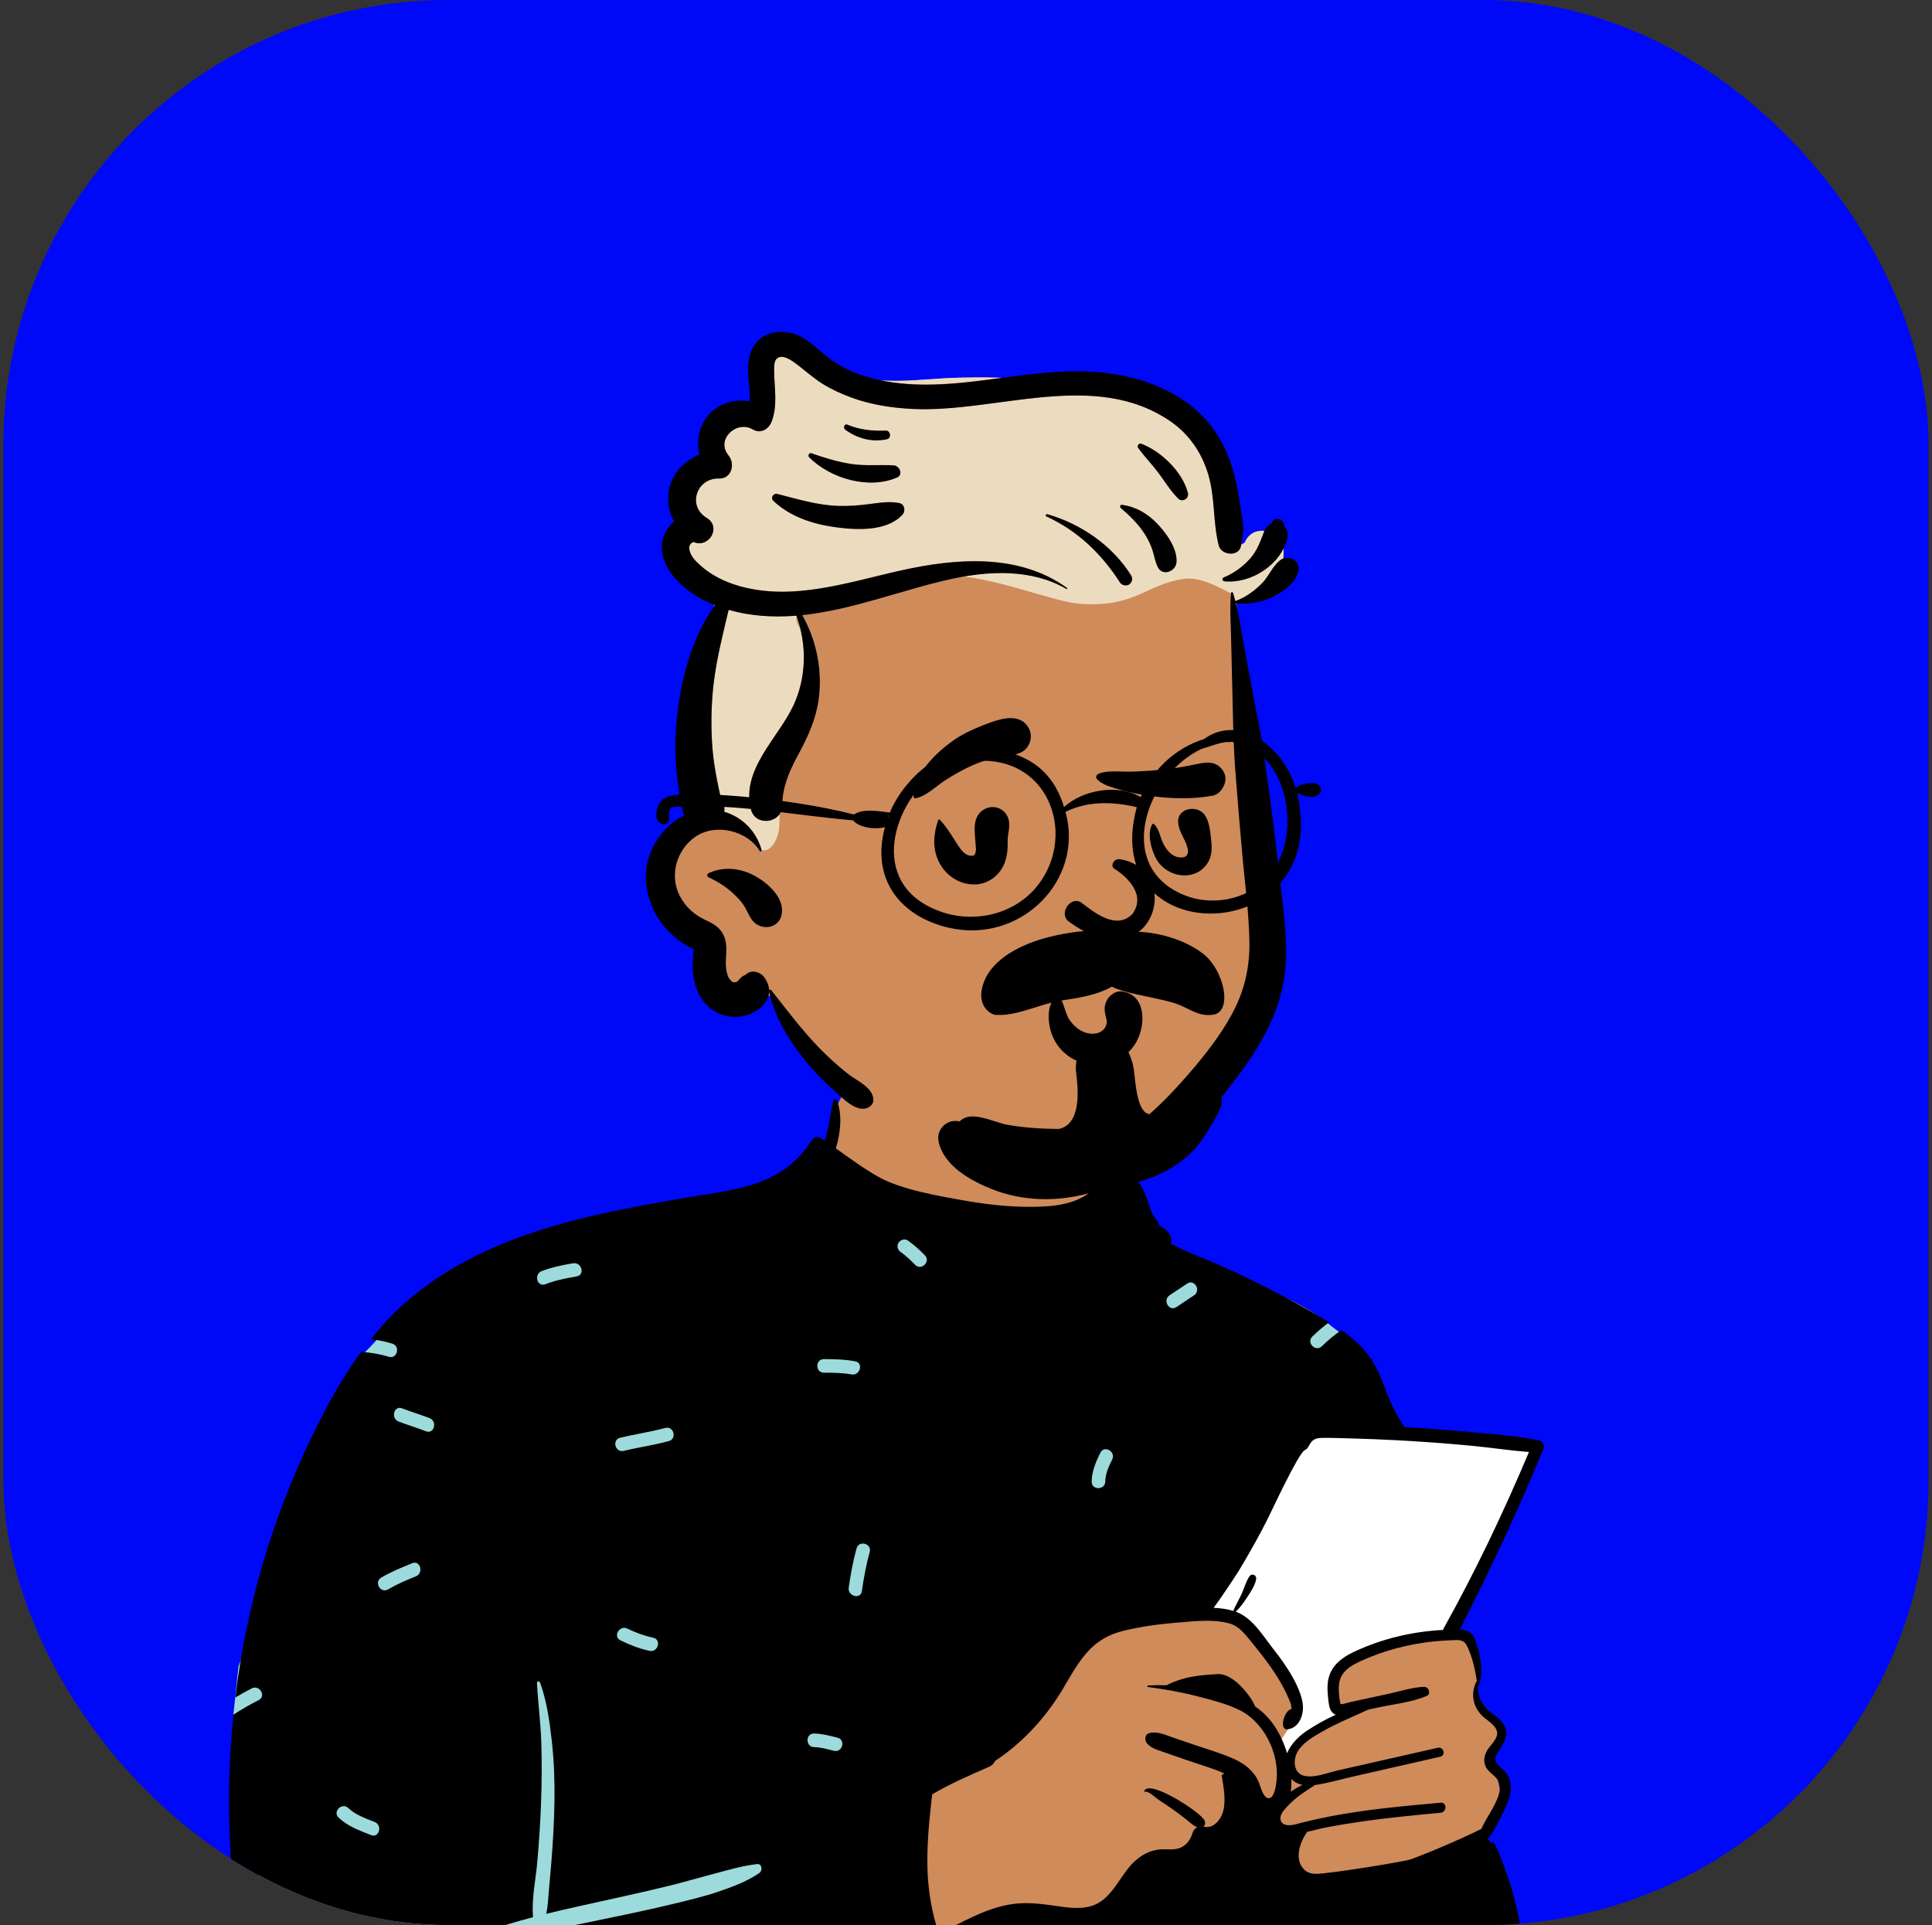
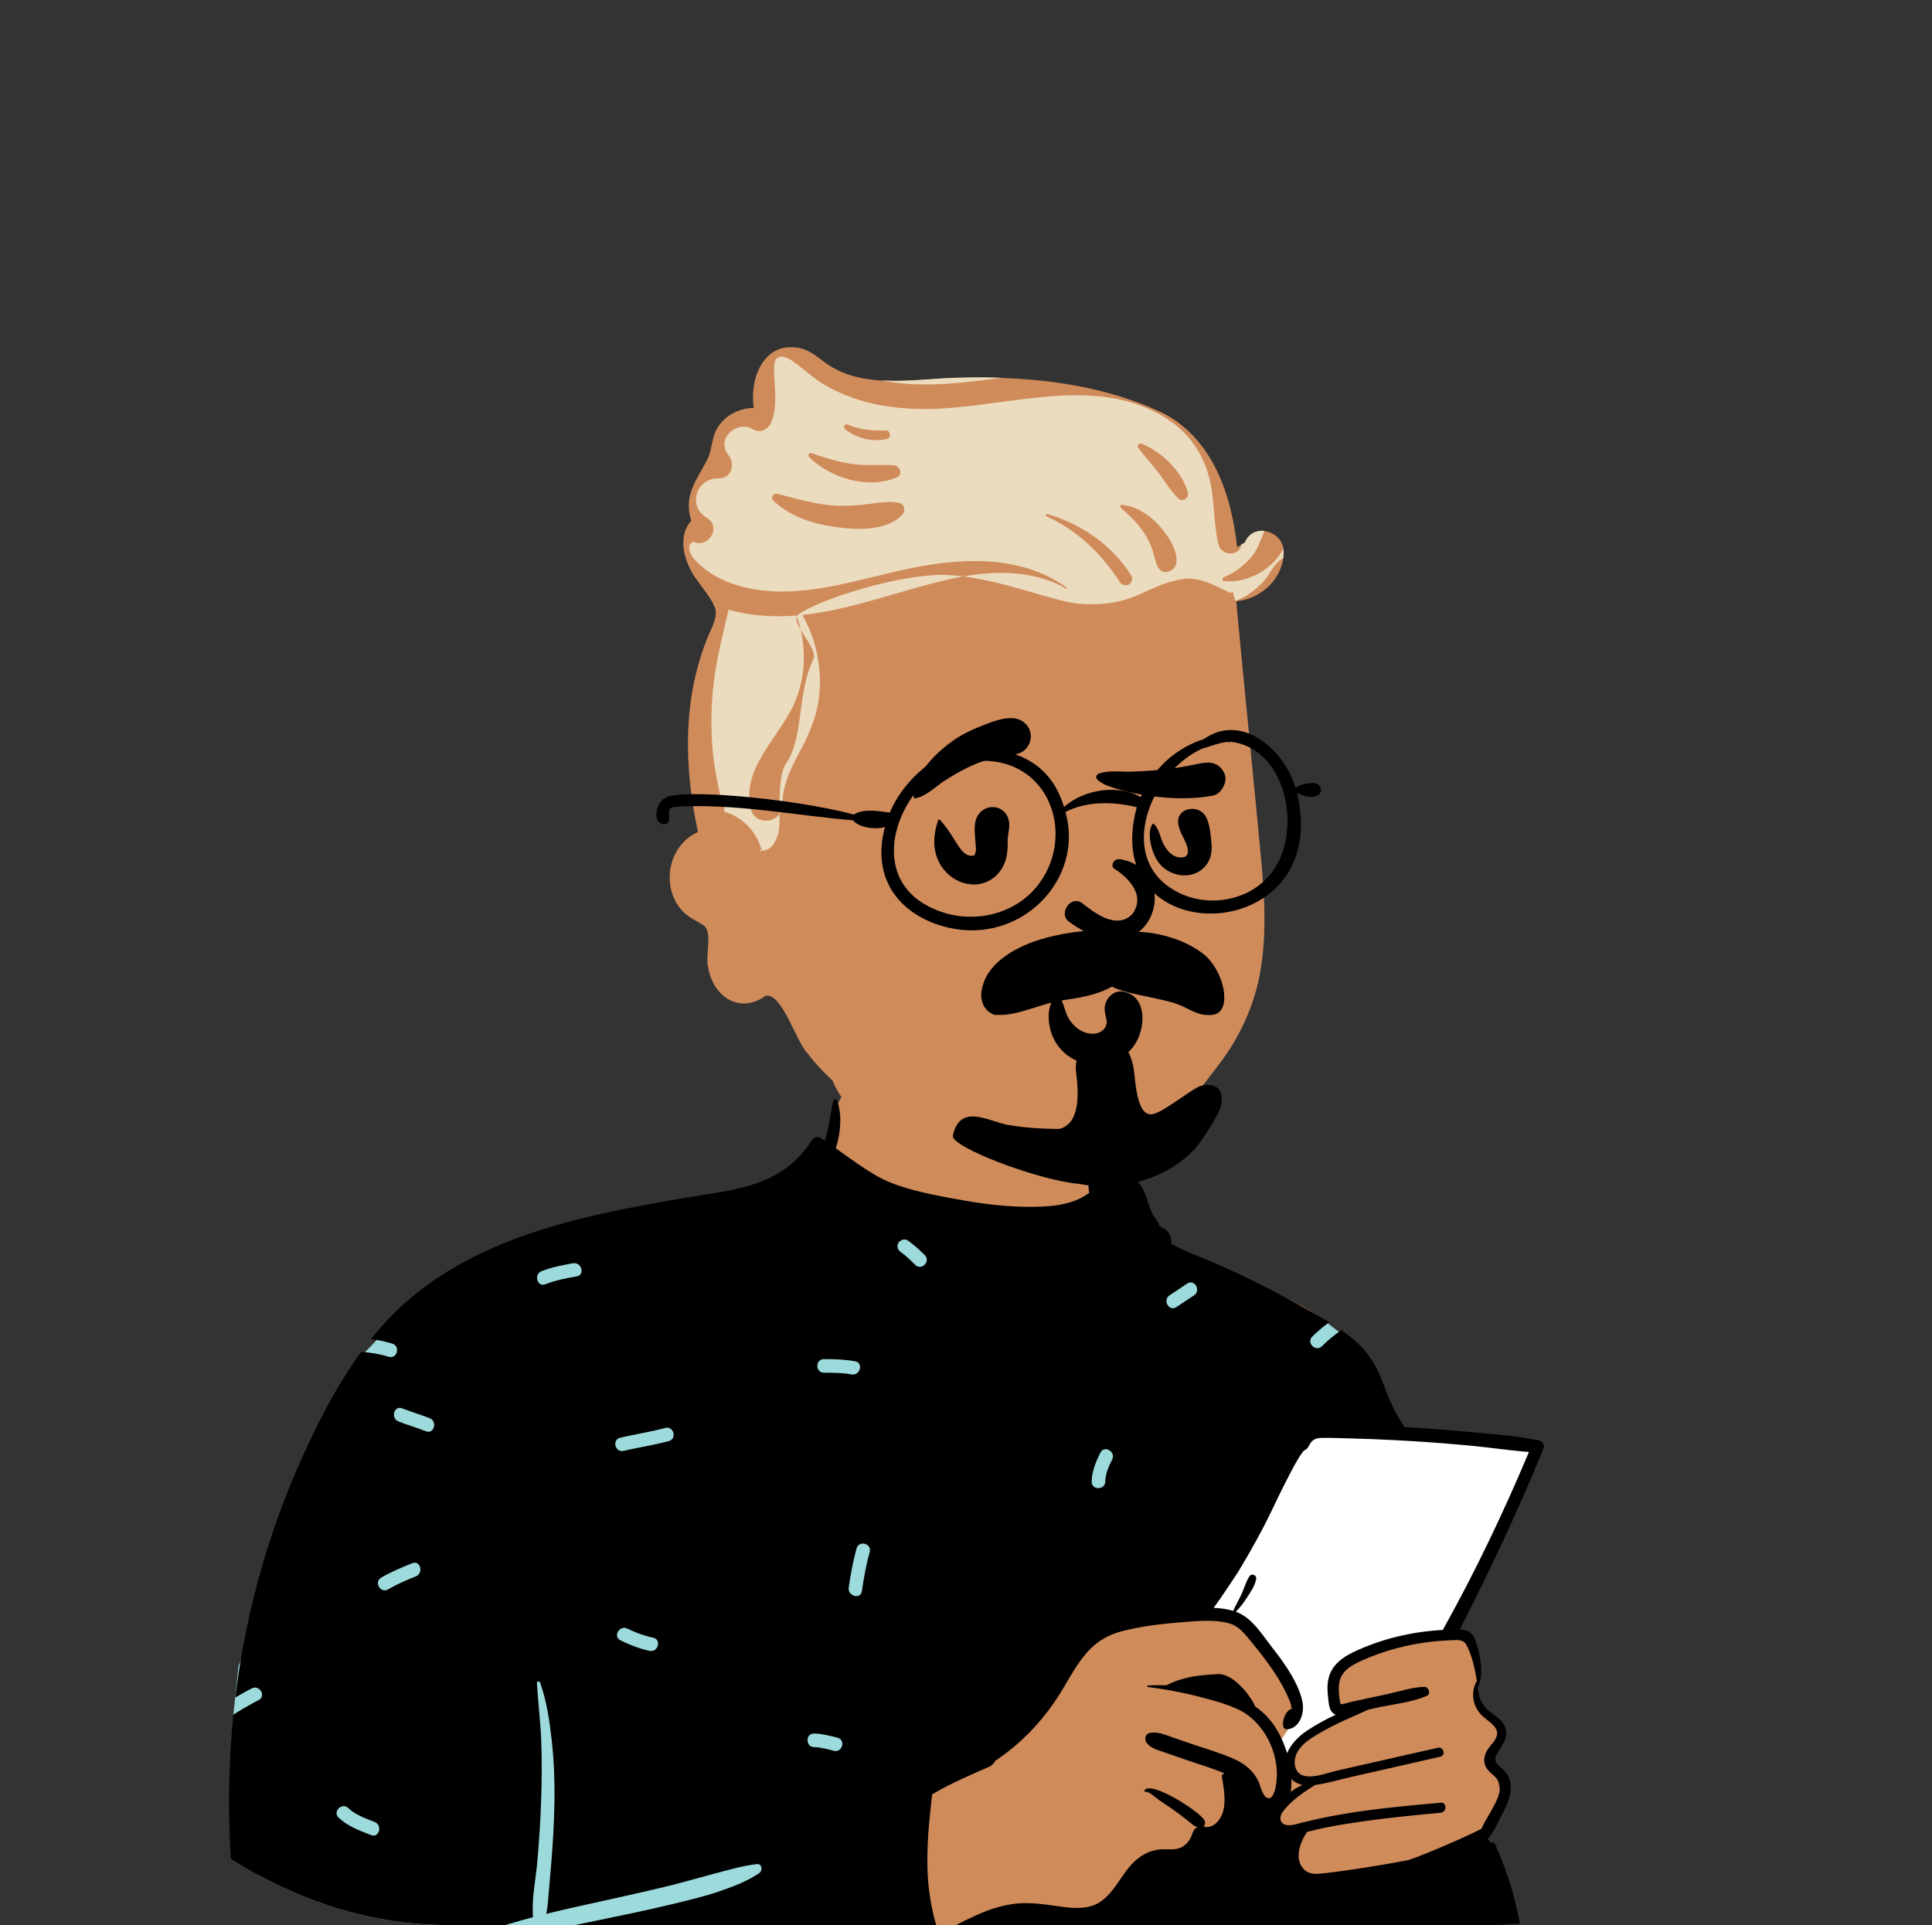
<svg xmlns="http://www.w3.org/2000/svg" width="280" height="279" viewBox="0 0 280 279" fill="none">
  <rect x="0" y="0" width="280" height="279" fill="#333333" stroke="none" />
  <g clip-path="url(#clip0_1_551)">
-     <rect x="0.5" width="279" height="279" rx="64.434" fill="#0008F8" />
    <path fill-rule="evenodd" clip-rule="evenodd" d="M199.748 206.073C197.598 197.737 195.62 194.203 191.8 191.305C188.227 188.595 183.011 186.319 175.401 184.656C167.475 183.271 167.25 179.154 165.262 172.536C164.683 170.546 161.809 170.017 160.569 171.451C160.394 171.262 160.212 171.089 160.023 170.933C160.192 169.984 158.81 167.265 158.856 166.357C159.338 156.884 156.238 152.126 148.5 150.358C146.817 149.973 135.387 149.747 133.746 150.2C126.572 152.182 119.511 158.476 120.592 166.057C118.34 168.998 116.136 170.794 112.662 171.741C107.253 172.428 109.97 249.03 119.366 294.923C123.397 314.613 219.788 281.099 215.432 271.237C216.05 269.43 214.924 267.443 215.432 265.576C215.8 264.225 216.741 263.667 217.215 262.329C217.882 260.446 217.157 257.921 216.406 256C216.098 255.043 216.972 254.012 217.215 253.035C218.367 248.428 215.729 248.834 213.828 245.754C213.856 245.744 214.351 243.545 214.348 243.556C214.64 241.986 213.91 239.975 213.274 238.664C212.844 237.778 211.923 237.224 211.008 237.326C211.929 234.198 213.095 231.596 214.348 228.583C216.565 223.271 218.674 217.715 221.857 212.908C223.161 210.939 222.108 209.129 219.998 208.994C213.17 208.561 206.416 207.578 199.748 206.073Z" fill="#D08B5B" />
    <path fill-rule="evenodd" clip-rule="evenodd" d="M189.088 206.717L173.502 233.083C173.502 233.083 177.199 233.452 178.696 234.171C180.192 234.889 187.063 243.62 187.063 243.62L188.155 248.428L185.568 252.304L186.577 254.737C186.577 254.737 187.296 253.089 189.088 251.809C190.881 250.529 194.832 248.428 194.832 248.428C194.832 248.428 193.519 247.725 193.519 246.901C193.519 246.076 192.362 242.559 194.832 241.23C197.303 239.902 210.067 236.792 210.067 236.792L223.003 209.517L189.088 206.717Z" fill="white" />
    <path fill-rule="evenodd" clip-rule="evenodd" d="M119.556 171.92L169.049 180.603L191.8 191.305L195.514 194.165L173.502 233.083L139.513 239.282L130.853 261.764L132.621 287.106L187.914 280.517L211.765 277.684L217.372 300.309L216.359 309.616L214.886 314.336L155.758 330.292C155.758 330.292 125.649 327.375 120.311 327.375C114.974 327.375 75.842 331.26 75.842 331.26L66.788 330.292C66.788 330.292 46.755 309.189 43.648 301.678C40.541 294.167 33.823 248.51 33.823 248.51L34.563 241.495L51.87 196.975C51.87 196.975 54.181 194.877 57.095 191.305C60.009 187.733 119.556 171.92 119.556 171.92Z" fill="#9DDADB" />
    <path fill-rule="evenodd" clip-rule="evenodd" d="M209.133 236.23C204.661 236.457 200.183 237.52 196.137 239.446C194.482 240.235 192.982 241.375 192.542 243.249C192.32 244.206 192.375 245.195 192.493 246.162C192.582 246.894 192.604 247.829 193.241 248.325C193.349 248.408 193.465 248.473 193.586 248.519C192.093 249.193 190.672 250.002 189.409 250.835C188.255 251.597 187.068 252.771 186.535 254.096C186.491 253.945 186.446 253.805 186.402 253.671C185.494 250.988 184.095 248.791 181.892 247.313C181.642 246.402 178.957 242.48 176.463 242.628C173.732 242.788 171.535 242.988 169.066 244.243C168.165 244.223 167.267 244.236 166.379 244.275C166.226 244.28 166.234 244.487 166.379 244.504C167.1 244.596 167.82 244.697 168.54 244.815C170.252 245.089 171.96 245.437 173.63 245.868C175.633 246.386 177.705 246.907 179.578 247.812C183.209 249.57 185.457 254.167 184.996 258.167C184.919 258.824 184.665 260.806 183.754 260.602C182.985 260.429 182.679 258.824 182.41 258.229C181.69 256.651 180.392 255.62 178.835 254.922C177.007 254.101 175.051 253.546 173.156 252.9C172.083 252.532 171.01 252.165 169.934 251.8C168.834 251.422 167.788 250.902 166.616 251.166C165.908 251.326 165.826 252.17 166.224 252.653C166.828 253.39 167.726 253.607 168.597 253.911C169.747 254.31 170.894 254.71 172.041 255.109C173.815 255.726 175.673 256.246 177.402 257.001L177.348 257.124C177.207 257.085 177.042 257.225 177.069 257.398C177.328 258.994 177.688 260.838 177.288 262.437C176.973 263.704 175.86 265.108 174.414 264.735C174.641 264.528 174.725 264.17 174.572 263.84C174 262.617 166.5 257.788 165.831 259.581C165.809 259.645 165.878 259.692 165.933 259.682C166.502 259.563 167.457 260.535 167.913 260.843C168.572 261.288 169.241 261.721 169.892 262.178C170.605 262.676 171.301 263.199 171.979 263.739C172.512 264.163 172.914 264.604 173.526 264.819C173.206 264.972 172.951 265.256 172.843 265.618C172.567 266.563 172.034 267.364 171.108 267.781C170.139 268.215 169.046 267.941 168.025 268.048C166.633 268.188 165.419 268.849 164.405 269.794C162.276 271.781 161.208 275.284 158.23 276.223C156.452 276.783 154.478 276.43 152.677 276.176C150.666 275.893 148.707 275.668 146.682 275.964C144.743 276.248 142.91 276.918 141.139 277.737C139.478 278.504 137.643 279.373 136.17 280.517C135.866 279.582 135.56 278.657 135.328 277.703C134.781 275.446 134.485 273.148 134.413 270.829C134.347 268.622 134.47 266.405 134.66 264.207C134.754 263.11 134.902 262.017 134.995 260.92C135.02 260.644 135.07 260.348 135.107 260.052C137.736 258.5 140.499 257.312 143.285 256.089C143.292 256.086 143.3 256.081 143.307 256.079C143.393 256.039 143.477 256.002 143.564 255.965C143.561 255.96 143.559 255.955 143.554 255.95C143.872 255.756 144.094 255.497 144.227 255.205C148.241 252.544 151.596 248.912 154.098 244.675C155.147 242.899 156.156 241.057 157.527 239.501C158.988 237.841 160.722 236.854 162.868 236.341C165.377 235.74 167.963 235.379 170.534 235.174C171.937 235.064 173.506 234.891 175.036 234.899C176.102 234.906 177.145 234.997 178.103 235.261C179.521 235.65 180.35 236.728 181.241 237.818C182.092 238.864 182.938 239.912 183.732 241.003C184.485 242.036 185.195 243.104 185.812 244.223C186.182 244.894 186.525 245.585 186.814 246.297C186.915 246.549 187.048 246.835 187.11 247.096C187.172 247.36 187.058 247.639 187.354 247.639C186.133 247.656 185.321 250.7 186.535 250.629C188.242 250.53 189.1 248.484 188.765 246.67C188.169 243.432 184.947 239.522 184.31 238.694C182.901 236.864 181.448 234.477 179.193 233.626C179.161 233.613 179.126 233.601 179.094 233.591C179.751 232.97 180.269 232.225 180.765 231.468C181.275 230.688 181.884 229.796 182.052 228.871C182.158 228.282 181.426 227.946 181.078 228.461C180.572 229.214 180.328 230.166 179.95 230.992C179.566 231.83 179.097 232.622 178.727 233.468C177.836 233.194 176.874 233.069 175.895 233.027C177.131 231.354 179.242 228.128 179.497 227.714C180.666 225.795 181.779 223.818 182.842 221.837C183.991 219.691 184.976 217.457 186.076 215.287C186.7 214.056 187.329 212.815 188.023 211.622C188.262 211.212 188.519 210.803 188.81 210.43C188.866 210.357 188.938 210.295 189.005 210.226C189.081 210.184 189.16 210.137 189.204 210.113C189.604 209.883 189.745 209.35 190.026 209.012C190.475 208.468 191.003 208.403 191.679 208.396C193.119 208.381 194.565 208.438 196.004 208.477C198.118 208.536 200.23 208.62 202.342 208.731C202.981 208.766 203.617 208.8 204.256 208.84C207.328 209.022 210.397 209.261 213.458 209.555C216.167 209.814 218.876 210.236 221.587 210.438C217.916 219.156 213.846 227.717 209.237 235.979C209.19 236.062 209.155 236.146 209.133 236.23ZM188.765 258.69C188.173 258.962 187.598 259.3 187.063 259.685C187.152 259.085 187.174 258.454 187.149 257.82C187.591 258.293 188.156 258.565 188.765 258.69ZM214.04 243.693C213.999 243.698 213.959 243.72 213.939 243.762C213.12 245.451 213.463 247.338 214.8 248.663C215.501 249.353 217.028 250.132 216.979 251.267C216.937 252.184 215.938 252.954 215.511 253.711C215.114 254.416 214.966 255.191 215.284 255.956C215.691 256.934 216.828 257.324 217.218 258.286C217.711 259.507 216.91 260.979 216.347 262.042C215.824 263.026 215.148 264.01 214.699 265.051C211.692 266.607 204.868 269.433 204.046 269.591C203.045 269.786 202.041 269.971 201.034 270.144C199.102 270.479 197.166 270.79 195.224 271.064C194.119 271.219 193.011 271.372 191.903 271.493C190.936 271.596 189.846 271.737 189.066 271.01C187.495 269.539 188.376 267.076 189.37 265.591C189.389 265.562 189.389 265.534 189.382 265.51C190.32 265.29 191.255 265.034 192.187 264.854C193.981 264.508 195.787 264.217 197.595 263.959C201.31 263.428 205.05 263.078 208.785 262.725C209.711 262.636 209.72 261.182 208.785 261.268C203.419 261.759 198.027 262.225 192.732 263.258C191.405 263.514 190.087 263.805 188.778 264.133C188.158 264.287 187.495 264.526 186.846 264.533C186.806 264.533 186.767 264.533 186.728 264.53C185.457 264.491 185.272 263.404 185.97 262.499C186.056 262.387 186.145 262.276 186.237 262.17C187.47 260.7 189.007 259.719 190.591 258.703C192.365 258.461 194.134 257.923 195.87 257.529C200.158 256.552 204.446 255.575 208.736 254.601C209.577 254.409 209.22 253.117 208.379 253.306C205.122 254.044 201.865 254.781 198.609 255.519L193.843 256.599C192.89 256.814 191.701 257.245 190.581 257.401C190.028 257.477 189.493 257.487 189.01 257.374C187.448 257.004 187.369 255.053 188.042 253.893C188.797 252.592 190.223 251.777 191.489 251.04C193.682 249.76 196.016 248.84 198.296 247.78C198.7 247.691 199.105 247.602 199.509 247.513C201.863 246.995 204.552 246.741 206.768 245.792C207.431 245.511 207.068 244.465 206.412 244.48C204.693 244.517 202.894 245.128 201.214 245.491C199.396 245.885 197.575 246.278 195.757 246.67C195.574 246.709 194.494 247.055 194.331 246.978C194.227 246.929 194.19 246.569 194.156 246.332C194.045 245.553 193.963 244.734 194.084 243.952C194.351 242.198 195.814 241.375 197.294 240.701C200.59 239.204 204.204 238.267 207.801 237.892C208.63 237.806 209.459 237.752 210.293 237.725C211.272 237.695 212.079 237.522 212.575 238.487C213.355 240.006 213.784 241.959 214.04 243.693ZM209.463 298.776C208.745 296.293 208.94 293.641 208.448 291.109C208.194 289.802 207.848 288.506 207.469 287.23C207.164 286.2 206.655 285.104 206.597 284.029C206.593 283.957 206.678 283.916 206.736 283.949C207.749 284.529 208.528 285.783 209.105 286.767C209.797 287.944 210.325 289.178 210.751 290.474C211.601 293.057 212.298 296.173 211.203 298.776C210.877 299.551 209.732 299.706 209.463 298.776ZM181.435 317.573C180.365 316.826 179.585 315.782 178.677 314.861C177.785 313.955 179.18 312.56 180.073 313.466C180.847 314.252 181.52 315.233 182.431 315.869C182.87 316.174 183.073 316.727 182.785 317.219C182.531 317.652 181.873 317.878 181.435 317.573ZM175.467 288.878C177.42 288.034 179.342 287.114 181.387 286.506C182.608 286.142 183.126 288.047 181.911 288.408C180.028 288.969 178.262 289.804 176.463 290.582C175.308 291.081 174.304 289.381 175.467 288.878ZM154.835 288.287C154.357 287.109 156.267 286.601 156.738 287.763C157.28 289.1 157.901 290.403 158.443 291.741C158.92 292.919 157.011 293.427 156.54 292.265C155.998 290.928 155.376 289.625 154.835 288.287ZM134.47 311.82C134.152 312.245 133.621 312.474 133.12 312.174C132.7 311.923 132.444 311.254 132.766 310.825C133.707 309.571 134.66 308.333 135.762 307.216C136.656 306.31 138.051 307.706 137.158 308.611C136.173 309.609 135.311 310.701 134.47 311.82ZM131.558 179.779C132.464 180.397 133.258 181.149 134.032 181.922C134.932 182.821 133.536 184.216 132.636 183.317C131.984 182.665 131.326 182.004 130.562 181.482C130.121 181.181 129.923 180.62 130.208 180.133C130.464 179.696 131.118 179.478 131.558 179.779ZM161.186 211.529C160.674 212.554 160.212 213.559 160.183 214.724C160.152 215.994 158.179 215.994 158.21 214.724C158.248 213.199 158.81 211.877 159.481 210.533C160.049 209.395 161.751 210.396 161.186 211.529ZM172.056 186.029C173.117 185.322 174.104 187.032 173.053 187.733C172.2 188.301 171.347 188.869 170.494 189.438C169.434 190.145 168.447 188.435 169.498 187.734C170.351 187.166 171.203 186.598 172.056 186.029ZM124.907 230.613C124.726 231.867 122.824 231.33 123.003 230.088C123.281 228.169 123.62 226.275 124.14 224.406C124.481 223.183 126.385 223.705 126.043 224.93C125.523 226.8 125.184 228.694 124.907 230.613ZM117.987 253.213C116.716 253.187 116.716 251.214 117.987 251.24C119.136 251.265 120.267 251.567 121.376 251.844C122.609 252.152 122.083 254.054 120.851 253.746C119.913 253.512 118.959 253.234 117.987 253.213ZM115.432 298.741C114.996 298.953 114.548 299.144 114.107 299.346C113.224 299.75 112.341 300.154 111.458 300.559C109.619 301.403 107.781 302.25 105.945 303.099C102.269 304.8 98.564 306.441 94.88 308.124C91.122 309.84 87.374 311.579 83.631 313.326C81.868 314.149 80.091 314.942 78.318 315.744C76.802 316.429 74.927 317.627 73.263 317.739C73.177 317.745 73.148 317.637 73.197 317.582C73.826 316.867 74.829 316.451 75.656 315.986C76.5 315.511 77.36 315.064 78.216 314.611C80.001 313.666 81.788 312.728 83.59 311.816C87.194 309.993 90.805 308.183 94.417 306.375C98.101 304.531 101.78 302.674 105.496 300.896C107.246 300.058 108.998 299.224 110.75 298.391C111.699 297.94 112.649 297.49 113.599 297.041C114.009 296.847 114.415 296.638 114.835 296.464C115.392 296.233 115.816 296.28 116.39 296.138C117.328 295.907 117.734 297.099 117.014 297.618C116.421 298.045 116.11 298.411 115.432 298.741ZM102.256 318.972C102.054 318.48 102.478 317.881 102.946 317.758C103.506 317.611 103.955 317.951 104.16 318.447C104.701 319.763 105.472 320.97 106.464 321.99C107.35 322.901 105.955 324.296 105.068 323.385C103.825 322.107 102.932 320.613 102.256 318.972ZM92.563 287.302C91.663 286.403 93.059 285.008 93.959 285.907L96.517 288.464C97.416 289.363 96.02 290.758 95.121 289.859L92.563 287.302ZM66.321 283.133C64.482 283.673 62.337 284.168 61.083 285.737C61.022 285.813 60.919 285.715 60.956 285.638C62.561 282.312 67.164 281.145 70.351 279.98C72.605 279.155 74.918 278.472 77.251 277.861C77.017 275.201 77.66 272.351 77.884 269.704C78.122 266.878 78.317 264.045 78.416 261.21C78.518 258.318 78.543 255.407 78.448 252.515C78.353 249.633 77.978 246.786 77.815 243.914C77.799 243.636 78.186 243.623 78.269 243.853C79.238 246.518 79.651 249.47 79.967 252.281C80.291 255.176 80.399 258.062 80.358 260.974C80.315 263.968 80.141 266.955 79.902 269.94C79.788 271.354 79.657 272.767 79.533 274.181C79.438 275.259 79.394 276.33 79.174 277.374C80.581 277.029 81.991 276.702 83.396 276.385C87.878 275.374 92.378 274.436 96.841 273.343C99.032 272.806 101.191 272.164 103.372 271.593C105.426 271.055 107.593 270.404 109.702 270.164C110.454 270.078 110.55 271.107 110.052 271.456C108.338 272.659 106.062 273.497 104.083 274.17C102.097 274.846 100.032 275.332 97.996 275.832C93.749 276.876 89.463 277.73 85.183 278.619C80.909 279.507 76.627 280.388 72.401 281.484C70.366 282.012 68.338 282.542 66.321 283.133ZM56.244 230.35C55.145 230.995 54.153 229.289 55.248 228.646C56.68 227.806 58.207 227.174 59.746 226.558C60.928 226.085 61.436 227.994 60.271 228.461C58.888 229.014 57.531 229.595 56.244 230.35ZM52.265 303.651C51.163 304.29 50.17 302.584 51.269 301.947C52.812 301.053 54.501 300.457 56.1 299.674C57.238 299.118 58.237 300.82 57.096 301.378C55.498 302.16 53.808 302.757 52.265 303.651ZM50.475 262.042C51.54 263.053 52.962 263.53 54.303 264.061C55.472 264.524 54.959 266.431 53.778 265.964C52.108 265.301 50.407 264.697 49.08 263.437C48.156 262.56 49.554 261.167 50.475 262.042ZM62.261 205.534C63.432 205.993 62.919 207.9 61.736 207.436C60.424 206.922 59.069 206.53 57.757 206.016C56.586 205.556 57.099 203.649 58.282 204.113C59.594 204.627 60.949 205.019 62.261 205.534ZM83.051 183.089C84.296 182.879 84.826 184.78 83.576 184.991C82.026 185.253 80.499 185.559 79.029 186.128C77.841 186.587 77.332 184.679 78.504 184.225C79.975 183.657 81.501 183.35 83.051 183.089ZM89.921 237.737C88.78 237.176 89.781 235.475 90.917 236.033C92.114 236.622 93.354 237.076 94.66 237.354C95.904 237.619 95.374 239.521 94.135 239.257C92.665 238.944 91.267 238.398 89.921 237.737ZM96.409 206.954C97.638 206.618 98.157 208.521 96.934 208.857C94.781 209.446 92.565 209.753 90.397 210.277C89.161 210.576 88.638 208.673 89.872 208.375C92.04 207.85 94.257 207.544 96.409 206.954ZM123.933 197.294C125.182 197.525 124.65 199.427 123.409 199.197C122.087 198.953 120.748 198.949 119.408 198.948C118.136 198.947 118.138 196.974 119.408 196.975C120.93 196.976 122.433 197.017 123.933 197.294ZM213.7 207.602C210.476 207.294 207.246 207.047 204.012 206.862C203.861 206.854 203.713 206.845 203.563 206.837C203.546 206.803 203.523 206.771 203.501 206.736C202.445 205.187 201.668 203.639 200.995 201.887C200.351 200.22 199.727 198.501 198.735 196.997C197.604 195.283 196.076 193.942 194.403 192.779C193.388 193.462 192.445 194.261 191.583 195.108C190.676 195.999 189.28 194.604 190.188 193.713C190.954 192.96 191.771 192.265 192.636 191.637C191.638 191.03 190.62 190.461 189.626 189.894C185.903 187.771 182.092 185.807 178.201 184.012C176.393 183.176 174.562 182.434 172.719 181.681C171.727 181.277 170.748 180.756 169.757 180.288C169.828 179.587 169.618 178.803 169.081 178.342C168.683 178.004 168.375 177.878 167.901 177.639C167.795 177.602 167.731 177.58 167.701 177.568C167.724 177.572 167.788 177.592 167.894 177.627C168.146 177.743 168.165 177.708 167.953 177.526C167.941 177.126 167.154 176.283 166.974 175.871C166.347 174.458 166.152 172.963 165.227 171.676C163.952 169.902 161.81 169.232 159.814 169.833C159.607 167.7 159.553 165.473 158.748 163.569C158.726 163.518 158.655 163.495 158.623 163.552C157.784 164.98 157.712 166.57 157.648 168.218C157.586 169.764 157.645 171.345 157.848 172.882C157.72 172.98 157.589 173.074 157.453 173.165C156.817 173.585 156.131 173.908 155.411 174.147C154.039 174.601 152.601 174.798 151.162 174.867C147.449 175.045 143.623 174.67 139.972 174.033C136.278 173.39 130.616 172.423 127.33 170.576C125.161 169.358 123.161 167.87 121.133 166.43C121.868 164.062 122.056 161.517 121.316 159.517C121.227 159.278 120.852 159.233 120.78 159.517C120.316 161.426 120.181 163.345 119.564 165.231C119.554 165.258 119.544 165.288 119.534 165.315C119.342 165.185 119.149 165.056 118.957 164.928C118.513 164.634 117.909 164.854 117.642 165.273C113.381 171.984 106.634 172.369 99.549 173.568C91.794 174.879 84.001 176.295 76.546 178.862C69.416 181.319 62.602 184.895 57.204 190.237C55.982 191.446 54.839 192.735 53.761 194.08C54.804 194.212 55.839 194.417 56.861 194.737C58.07 195.117 57.55 197.021 56.336 196.64C55.023 196.228 53.695 196.024 52.354 195.922C48.687 200.938 45.827 206.625 43.354 212.224C38.61 222.957 35.523 234.388 34.102 246.025C34.882 245.558 35.676 245.113 36.49 244.699C37.621 244.124 38.618 245.826 37.486 246.402C36.229 247.041 35.008 247.746 33.825 248.51C33.308 253.604 33.107 258.731 33.229 263.85C33.517 276.053 35.166 288.614 38.893 300.257C40.721 305.971 43.144 311.639 46.753 316.468C48.386 318.655 50.242 320.628 52.428 322.273C53.486 323.072 54.606 323.785 55.788 324.387C57.31 325.166 59.293 325.423 60.606 326.525C61.038 326.888 61.371 327.366 61.622 327.906C61.477 328.932 61.459 329.961 61.741 330.986C61.83 331.307 62.071 331.569 62.37 331.694C62.375 331.783 62.375 331.869 62.375 331.953C62.375 331.993 62.434 332.003 62.441 331.963C62.454 331.887 62.466 331.81 62.478 331.732C62.575 331.763 62.676 331.778 62.779 331.778C66.527 331.792 70.279 331.701 74.031 331.574C73.741 330.685 73.427 329.804 73.125 328.916C72.716 327.709 74.622 327.196 75.028 328.391C75.381 329.43 75.751 330.46 76.079 331.502C80.1 331.353 84.119 331.173 88.131 331.041C96.665 330.757 105.196 330.663 113.732 330.484C126.987 330.203 140.34 329.628 153.616 330.19C154.075 329.216 154.589 328.264 155.076 327.303C155.651 326.169 157.353 327.169 156.78 328.299C156.442 328.967 156.091 329.626 155.758 330.292C158.446 330.432 161.133 330.617 163.813 330.868C168.387 331.297 172.917 332.059 177.486 332.533C182.131 333.016 186.676 332.93 191.284 332.163C192.113 332.025 192.602 331.524 192.804 330.903C192.811 330.9 192.816 330.895 192.821 330.888C193.058 330.612 193.28 330.382 193.509 330.182C193.783 330.005 194.079 329.854 194.427 329.721C195.076 329.475 195.752 329.324 196.438 329.223C197.193 329.11 197.958 329.1 198.713 329.006C199.349 328.925 199.971 328.804 200.592 328.656C201.71 328.39 202.771 328.042 203.827 327.581C204.747 327.179 205.578 326.602 206.363 325.973C207.986 324.786 209.392 323.272 210.621 321.699C211.337 320.779 212.01 319.824 212.622 318.831C213.688 317.109 214.596 315.321 215.513 313.518C215.846 312.984 216.15 312.437 216.428 311.878C214.635 311.35 212.824 310.919 210.922 310.889C209.651 310.868 209.652 308.895 210.922 308.916C213.103 308.95 215.166 309.46 217.215 310.066C217.315 309.801 217.411 309.534 217.499 309.264C217.744 308.699 217.946 308.119 218.114 307.532C218.212 307.266 218.311 307 218.41 306.733C218.632 305.811 218.854 304.886 219.078 303.961C219.525 302.481 219.877 300.979 220.137 299.458C220.354 298.456 220.521 297.448 220.635 296.427C220.98 293.953 221.262 291.484 221.281 288.984C221.252 287.442 221.153 285.903 220.985 284.372C220.914 283.331 220.793 282.295 220.63 281.267C220.418 279.737 220.208 278.223 219.855 276.714C219.591 275.693 219.327 274.672 219.063 273.651C218.405 271.523 217.628 269.436 216.732 267.396C216.683 267.268 216.433 266.987 216.283 266.984C216.17 266.982 216.011 267.086 216.063 267.224C216.068 267.236 216.073 267.251 216.078 267.263C216.026 267.147 215.977 267.029 215.925 266.913C215.881 266.804 215.708 266.588 215.575 266.59C215.568 266.59 215.56 266.59 215.55 266.592C215.585 266.568 215.617 266.536 215.649 266.499C216.535 265.451 217.109 264.072 217.744 262.858C218.269 261.857 218.765 260.802 218.908 259.67C219.034 258.676 218.864 257.696 218.239 256.892C217.529 255.978 216.192 255.548 216.934 254.226C217.778 252.722 219.019 251.417 217.783 249.708C217.154 248.838 216.157 248.359 215.417 247.602C214.566 246.727 214.161 245.555 214.184 244.359C214.235 244.389 214.304 244.374 214.329 244.3C215.045 242.139 214.526 239.767 213.794 237.663C213.394 236.521 212.548 236.208 211.564 236.151C215.826 227.828 219.816 219.371 223.371 210.719C223.489 210.435 223.605 210.152 223.721 209.868C223.894 209.444 223.529 208.88 223.107 208.786C220.033 208.112 216.831 207.898 213.7 207.602Z" fill="black" />
    <path fill-rule="evenodd" clip-rule="evenodd" d="M186.029 79.869C185.946 76.92 181.664 75.695 180.427 78.616C180.35 78.694 180.267 78.769 180.189 78.837C180.576 78.504 179.766 79.054 179.634 79.123C179.522 79.181 179.406 79.233 179.291 79.287C178.496 71.816 175.795 63.762 168.815 60.012C159.079 55.282 147.83 54.359 137.15 54.829C131.74 55.151 125.492 56.017 120.685 53.275C119.187 52.421 117.987 51.076 116.294 50.548C110.951 49.1 108.528 54.596 109.256 59.116C106.977 59.134 104.716 60.398 103.732 62.479C103.155 63.711 103.165 65.04 102.667 66.276C101.139 69.411 98.952 71.664 100.188 75.465C98.014 77.943 99.254 81.695 101.008 84.068C101.875 85.302 102.906 86.487 103.541 87.868C104.157 89.191 103.227 90.759 102.71 92.013C98.884 101.101 99.103 111.109 101.161 120.589C97.03 122.384 95.79 127.997 98.484 131.532C99.411 132.781 100.542 133.245 101.824 134.014C103.447 134.908 102.122 138.492 102.641 140.223C103.347 144.449 107.188 147.051 110.985 144.307C113.395 143.942 115.339 150.965 117.088 152.728C118.166 154.149 119.363 155.424 120.665 156.601C124.542 166.596 144.411 171.664 154.234 171.086C164.521 170.007 171.461 161.255 177.239 153.488C180.207 149.349 182.137 144.717 182.838 139.665C183.544 134.587 183.235 129.5 182.758 124.417C181.757 113.615 180.178 98.054 179.158 87.136C182.844 86.832 186.141 83.689 186.029 79.869Z" fill="#D08B5B" />
    <path fill-rule="evenodd" clip-rule="evenodd" d="M112.543 51.986C113.259 51.278 114.432 52.004 115.208 52.573L115.379 52.7L115.871 53.075C116.986 53.936 118.029 54.871 119.233 55.616C120.548 56.43 121.975 57.076 123.425 57.606C126.236 58.635 129.261 59.096 132.241 59.242C144.437 59.838 158.63 53.419 169.699 61.084C172.322 62.901 174.133 65.558 175.067 68.596C176.121 72.023 175.76 75.571 176.622 79.01C176.996 80.502 179.574 80.709 179.862 79.069L179.881 78.942L180.107 78.8L180.196 78.747C180.287 78.694 180.329 78.679 180.25 78.753L180.232 78.769L180.267 78.739C180.294 78.715 180.321 78.69 180.348 78.665L180.426 78.588C180.976 77.29 182.126 76.811 183.242 76.937L183.211 77.014L182.878 77.872L182.773 78.141C182.382 79.124 181.951 80.054 181.208 80.896C180.156 82.087 178.848 83.058 177.374 83.656C177.071 83.779 177.117 84.191 177.451 84.224C180.743 84.552 184.452 82.548 186.001 79.511C186.016 79.618 186.025 79.728 186.028 79.841C186.039 80.21 186.018 80.574 185.967 80.929C185.784 80.998 185.607 81.099 185.442 81.236C184.373 82.126 183.848 83.581 182.842 84.574C181.788 85.615 180.495 86.58 179.091 87.063C179.069 87.071 179.051 87.082 179.034 87.094C178.929 86.692 178.816 86.292 178.688 85.898C178.638 85.743 178.432 85.781 178.417 85.935C178.388 86.208 174.526 83.455 171.551 83.9C165.959 84.736 164.667 88.007 156.632 87.524C152.711 87.288 144.429 83.608 137.183 83.331C130.611 83.08 118.864 86.838 115.765 89.004C114.154 90.13 118.704 93.847 117.879 95.537C115.542 100.331 116.489 106.673 114.045 110.464L113.95 110.606C112.385 112.91 113.362 119.041 112.753 120.931C111.652 124.344 109.829 122.849 110.105 123.307C110.192 123.451 110.425 123.357 110.379 123.191C109.628 120.453 107.571 118.387 104.957 117.632C105.07 116.984 104.864 116.169 104.461 115.637L104.296 114.867L104.144 114.146C103.794 112.464 103.481 110.784 103.312 109.056C103.059 106.465 103.05 103.854 103.216 101.257C103.434 97.844 104.136 94.556 104.908 91.27L104.99 90.918L105.597 88.363C107.114 88.795 108.67 89.068 110.182 89.203C111.943 89.361 113.686 89.346 115.416 89.207C116.949 93.378 116.89 98.129 114.996 102.203C112.779 106.969 107.347 111.522 108.838 117.301C109.488 119.821 113.293 119.306 113.383 116.762L113.384 116.685C113.399 114.171 114.252 112.101 115.378 109.94L115.534 109.645L115.791 109.163C117.14 106.636 118.282 104.142 118.662 101.267C119.214 97.091 118.349 92.778 116.285 89.126C123.639 88.358 130.758 85.441 137.939 83.874L138.269 83.803L138.599 83.735C143.905 82.663 149.752 82.537 154.561 85.335C154.653 85.388 154.726 85.255 154.643 85.195C147.662 80.151 138.621 80.867 130.616 82.645L130.155 82.748L129.702 82.852C122.298 84.565 114.541 87.081 106.973 84.865C105.006 84.289 103.097 83.343 101.557 81.972L101.428 81.856C100.777 81.268 100.033 80.506 99.908 79.612C99.864 79.297 99.877 79.082 100.063 78.832C100.256 78.573 100.593 78.574 100.399 78.481C102.666 79.575 104.609 76.43 102.48 75.067L102.33 74.974C99.606 73.245 100.967 69.311 104.092 69.329L104.252 69.332C106.022 69.337 106.564 67.243 105.612 66.017L105.521 65.902C103.759 63.63 106.724 60.888 109.031 62.173L109.158 62.246C110.253 62.852 111.404 62.177 111.818 61.106C112.707 58.807 112.252 56.433 112.2 54.054L112.197 53.899L112.193 53.64L112.193 53.435L112.194 53.3C112.206 52.799 112.271 52.255 112.543 51.986ZM179.118 87.422L179.14 87.427L179.187 87.429L179.23 87.892L179.175 87.657L179.118 87.422ZM103.489 87.729L103.435 87.621L103.608 87.69L103.525 87.807L103.489 87.729ZM151.779 74.5C151.596 74.448 151.464 74.734 151.646 74.817C156.175 76.892 159.609 80.204 162.29 84.354C162.544 84.747 162.928 84.862 163.369 84.793C163.585 84.76 163.707 84.654 163.823 84.51L163.852 84.473L163.94 84.354C164.131 84.091 164.106 83.654 163.94 83.388C161.218 79.034 156.664 75.898 151.779 74.5ZM162.559 73.141C162.36 73.142 162.254 73.447 162.406 73.577C163.706 74.686 164.976 75.915 165.9 77.365C166.348 78.069 166.723 78.82 166.994 79.611C167.29 80.474 167.386 81.368 167.808 82.184C168.515 83.551 170.411 82.787 170.507 81.451C170.651 79.436 168.971 77.17 167.639 75.797C166.288 74.403 164.631 73.442 162.719 73.161L162.585 73.143L162.559 73.141ZM112.642 71.564C112.087 71.423 111.633 72.133 112.07 72.549C114.467 74.837 117.707 75.898 120.933 76.362L121.097 76.385C124.118 76.799 128.511 77.035 130.788 74.574C131.27 74.052 131.119 73.054 130.345 72.893C129.285 72.672 128.197 72.753 127.122 72.886L126.815 72.925L126.052 73.026C124.546 73.224 123.034 73.344 121.514 73.299C118.47 73.209 115.57 72.306 112.642 71.564ZM165.398 64.284C165.079 64.16 164.742 64.6 164.942 64.878C165.861 66.154 166.961 67.27 167.902 68.527C168.846 69.787 169.634 71.112 170.751 72.233C171.35 72.835 172.371 72.223 172.159 71.412C171.357 68.343 168.308 65.41 165.398 64.284ZM117.604 65.669C117.269 65.55 117.034 66.015 117.267 66.248C120.358 69.34 125.92 70.959 130.014 69.174C130.936 68.772 130.371 67.48 129.542 67.429C127.493 67.302 125.436 67.54 123.397 67.227C121.407 66.922 119.499 66.341 117.604 65.669ZM122.801 61.524C122.358 61.34 122.173 62.002 122.498 62.243C124.247 63.538 126.394 64.1 128.534 63.633C129.231 63.481 129.08 62.355 128.365 62.384C126.429 62.462 124.605 62.277 122.801 61.524ZM137.15 54.801C139.8 54.684 142.485 54.653 145.173 54.745L143.98 54.904L143.185 55.008C140.135 55.402 137.081 55.735 134.003 55.721C131.922 55.712 129.844 55.544 127.812 55.133C130.924 55.322 134.164 54.978 137.15 54.801Z" fill="#ECDCBF" />
    <path fill-rule="evenodd" clip-rule="evenodd" d="M105.677 73.375C105.673 73.39 105.678 73.402 105.682 73.418C105.682 73.413 105.683 73.411 105.684 73.405C105.681 73.393 105.679 73.385 105.677 73.375Z" fill="#4F66AF" />
    <path fill-rule="evenodd" clip-rule="evenodd" d="M105.676 73.532C105.662 73.518 105.643 73.507 105.624 73.493C105.623 73.493 105.623 73.494 105.623 73.494C105.641 73.506 105.658 73.52 105.676 73.532Z" fill="#4F66AF" />
-     <path fill-rule="evenodd" clip-rule="evenodd" d="M185.443 81.264C186.653 80.257 188.56 81.184 188.15 82.844C187.704 84.65 185.771 85.885 184.175 86.627C182.533 87.391 180.933 87.538 179.141 87.455L179.118 87.45C179.616 89.448 179.898 91.526 180.279 93.536C180.762 96.087 181.237 98.639 181.705 101.192C182.158 103.66 182.73 106.131 183.078 108.611C183.429 111.114 183.766 113.619 184.11 116.124C184.685 120.306 185.15 124.508 185.639 128.702L185.873 130.688C186.363 134.89 186.757 139.098 185.828 143.28C184.958 147.199 182.996 150.855 180.721 154.127C178.492 157.331 176.003 160.411 173.271 163.198C168 168.572 161.501 172.876 153.88 173.675C150.599 174.018 147.094 173.636 144.009 172.441L143.804 172.361C140.681 171.126 136.857 169.011 136.044 165.54C135.545 163.411 137.735 161.749 139.655 162.76C140.545 163.228 141.213 163.763 141.944 164.433L142.073 164.553C142.67 165.108 142.9 165.279 143.588 165.713C145.001 166.603 146.059 167.025 147.663 167.429C150.621 168.174 153.813 168.056 156.816 167.175C163.19 165.304 168.136 160.42 172.372 155.524C174.673 152.865 176.856 150.076 178.54 146.977C180.307 143.726 181.123 140.312 181.074 136.613C181.018 132.439 180.442 128.248 180.065 124.094C179.68 119.859 179.324 115.625 179.01 111.384C178.716 107.406 178.688 103.411 178.585 99.421L178.565 98.673C178.505 96.555 178.463 94.436 178.415 92.318C178.367 90.206 178.2 88.066 178.417 85.963C178.433 85.81 178.639 85.771 178.689 85.926C178.817 86.32 178.929 86.72 179.035 87.123C179.051 87.11 179.07 87.099 179.092 87.092C180.496 86.608 181.789 85.643 182.843 84.603C183.848 83.609 184.373 82.154 185.443 81.264ZM108.613 51.67C109.495 48.041 113.465 47.23 116.4 48.978C117.812 49.818 118.943 51.03 120.261 51.994C121.573 52.952 123.022 53.721 124.551 54.264C127.588 55.343 130.793 55.736 134.003 55.75C141.817 55.784 149.472 53.584 157.297 53.83C163.352 54.02 169.779 55.812 174.171 60.197C176.538 62.559 178.062 65.596 178.88 68.82C179.262 70.327 179.547 71.871 179.772 73.411L179.827 73.796C179.953 74.695 180.154 75.648 180.173 76.558C180.19 77.374 179.984 78.229 179.872 79.038C179.637 80.742 177.002 80.548 176.623 79.038C175.761 75.6 176.122 72.051 175.068 68.625C174.134 65.586 172.323 62.93 169.699 61.113C158.631 53.448 144.437 59.867 132.242 59.27C129.262 59.124 126.237 58.663 123.426 57.635C121.976 57.105 120.549 56.458 119.234 55.645C118.03 54.9 116.986 53.964 115.872 53.103L115.38 52.729C114.616 52.153 113.315 51.252 112.544 52.014C112.208 52.346 112.188 53.096 112.194 53.668L112.198 53.927C112.233 56.358 112.727 58.785 111.819 61.134C111.405 62.205 110.253 62.881 109.158 62.274L109.102 62.242C106.785 60.861 103.742 63.635 105.521 65.931L105.577 66C106.578 67.219 106.044 69.365 104.252 69.36L104.188 69.359C100.995 69.259 99.579 73.256 102.33 75.002L102.415 75.055C104.649 76.394 102.69 79.614 100.4 78.509C100.594 78.603 100.257 78.601 100.064 78.861C99.878 79.11 99.864 79.325 99.909 79.64C100.042 80.594 100.879 81.397 101.557 82C103.097 83.371 105.007 84.317 106.974 84.893C114.854 87.201 122.939 84.378 130.617 82.673C138.622 80.896 147.663 80.18 154.644 85.223C154.727 85.283 154.654 85.416 154.562 85.363C149.552 82.449 143.416 82.707 137.94 83.902C130.759 85.469 123.64 88.386 116.285 89.155C118.35 92.806 119.214 97.119 118.663 101.296C118.283 104.171 117.141 106.665 115.792 109.192L115.534 109.673C114.332 111.942 113.4 114.085 113.385 116.713C113.37 119.324 109.496 119.874 108.839 117.329C107.348 111.55 112.78 106.997 114.997 102.231C116.891 98.157 116.949 93.407 115.416 89.235C113.687 89.374 111.943 89.389 110.183 89.232C108.67 89.096 107.114 88.823 105.598 88.391L104.991 90.946C104.187 94.349 103.443 97.75 103.217 101.285C103.051 103.883 103.06 106.493 103.313 109.084C103.531 111.322 103.992 113.48 104.462 115.665C104.865 116.197 105.071 117.012 104.957 117.661C107.572 118.415 109.628 120.482 110.38 123.219C110.425 123.386 110.192 123.479 110.105 123.335C108.323 120.372 103.732 119.282 100.828 121.239C98.055 123.108 96.962 126.881 98.531 129.868C99.357 131.439 100.581 132.543 102.16 133.303L102.477 133.452C103.304 133.844 104.063 134.272 104.595 135.059C105.285 136.081 105.309 137.161 105.243 138.328L105.215 138.801C105.172 139.583 105.162 140.389 105.395 141.142L105.447 141.309C105.509 141.497 105.573 141.662 105.685 141.841C105.719 141.895 106.033 142.203 106.135 142.315L106.264 142.354L106.409 142.36C106.569 142.363 106.779 142.293 106.71 142.341L106.729 142.33C106.789 142.293 106.845 142.253 106.892 142.217L106.982 142.147C107.191 141.844 107.453 141.594 107.774 141.404L108.081 141.267C108.878 140.423 110.245 140.867 110.816 141.707C111.228 142.311 111.449 142.925 111.467 143.531C111.531 143.428 111.674 143.372 111.765 143.487L112.307 144.179C114.381 146.833 116.419 149.504 118.775 151.924C120.073 153.257 121.47 154.51 122.929 155.664C124.176 156.649 126.539 157.597 126.576 159.392C126.587 159.975 126.174 160.387 125.669 160.585C124.025 161.228 121.993 159.04 120.806 157.975L120.709 157.889C119.255 156.614 117.929 155.214 116.705 153.717C114.327 150.809 112.339 147.462 111.463 143.78C111.422 144.422 111.147 145.052 110.611 145.646C109.898 146.437 108.922 146.991 107.879 147.22C105.517 147.737 103.211 146.885 101.805 144.913C100.617 143.246 100.267 141.045 100.421 139.031L100.44 138.79C100.461 138.467 100.489 137.874 100.572 137.622L99.828 137.213C98.916 136.727 98.071 136.089 97.313 135.389C94.264 132.573 92.735 127.998 94.128 123.994C95 121.489 96.832 119.31 99.178 118.177C98.785 117.269 98.654 116.191 98.506 115.238L98.482 115.08C98.231 113.515 98.021 111.931 97.941 110.347C97.791 107.39 97.973 104.406 98.437 101.483C99.19 96.736 100.75 91.701 103.608 87.719C101.427 86.851 99.42 85.595 97.871 83.851C96.251 82.028 95.219 79.419 96.471 77.104C96.79 76.514 97.206 76.018 97.684 75.624C96.855 74.057 96.587 72.204 97.099 70.433C97.71 68.316 99.369 66.665 101.373 65.894C100.886 63.889 101.284 61.731 102.771 60.059C104.246 58.401 106.537 57.797 108.657 58.176C108.772 56.043 108.102 53.774 108.613 51.67ZM102.667 126.57C104.611 125.617 106.914 125.769 108.856 126.672L108.988 126.734C111.108 127.764 113.915 130.17 113.241 132.729C112.847 134.226 111.187 134.737 109.9 134.091C108.825 133.551 108.58 132.586 108.041 131.617C107.659 130.931 107.188 130.395 106.634 129.844C105.467 128.682 104.156 127.82 102.667 127.129C102.452 127.03 102.459 126.672 102.667 126.57ZM151.647 74.846C151.465 74.762 151.597 74.476 151.78 74.529C156.665 75.926 161.219 79.063 163.94 83.416C164.106 83.682 164.132 84.119 163.94 84.382L163.852 84.501C163.727 84.665 163.604 84.785 163.37 84.822C162.928 84.89 162.545 84.775 162.291 84.382C159.61 80.232 156.175 76.921 151.647 74.846ZM184.347 75.667C184.76 74.965 185.858 75.106 186.076 75.894L186.108 75.962C186.226 76.231 186.172 76.285 185.952 76.134C186.496 76.583 186.743 77.252 186.576 77.972C185.677 81.859 181.283 84.634 177.452 84.252C177.117 84.219 177.072 83.807 177.375 83.685C178.849 83.087 180.157 82.116 181.209 80.924C182.231 79.766 182.661 78.441 183.211 77.043C183.418 76.517 183.739 76.139 184.191 75.933C184.251 75.85 184.303 75.762 184.347 75.667ZM162.56 73.169L162.586 73.171C164.555 73.426 166.258 74.399 167.64 75.825C168.971 77.198 170.651 79.464 170.507 81.479C170.412 82.815 168.516 83.579 167.809 82.212C167.386 81.396 167.291 80.502 166.995 79.639C166.724 78.848 166.349 78.098 165.9 77.394C164.977 75.943 163.707 74.714 162.407 73.605C162.255 73.475 162.361 73.17 162.56 73.169ZM112.07 72.577C111.634 72.161 112.088 71.451 112.643 71.592C115.571 72.334 118.471 73.237 121.515 73.327C123.035 73.372 124.547 73.252 126.053 73.055L126.816 72.953C127.99 72.8 129.185 72.679 130.346 72.921C131.12 73.082 131.271 74.081 130.789 74.602C128.511 77.063 124.118 76.828 121.098 76.413C117.818 75.962 114.508 74.904 112.07 72.577ZM164.943 64.906C164.742 64.628 165.08 64.188 165.399 64.312C168.308 65.439 171.358 68.372 172.16 71.44C172.371 72.251 171.351 72.863 170.752 72.261C169.635 71.14 168.847 69.815 167.903 68.555C166.962 67.298 165.861 66.182 164.943 64.906ZM117.268 66.277C117.035 66.043 117.27 65.578 117.605 65.697C119.499 66.369 121.408 66.951 123.398 67.256C125.437 67.568 127.494 67.331 129.543 67.457C130.372 67.508 130.937 68.8 130.015 69.202C125.921 70.988 120.359 69.368 117.268 66.277ZM122.499 62.271C122.173 62.03 122.358 61.368 122.801 61.553C124.605 62.305 126.43 62.49 128.366 62.413C129.081 62.384 129.231 63.51 128.534 63.662C126.394 64.128 124.248 63.566 122.499 62.271Z" fill="black" />
    <path fill-rule="evenodd" clip-rule="evenodd" d="M160.481 144.857C160.86 144.199 161.731 143.589 162.529 143.683C166.101 144.102 166.095 148.431 164.715 150.958C163.492 153.199 160.961 154.515 158.428 154.323C155.767 154.121 153.499 152.557 152.501 150.068C151.842 148.422 151.537 145.383 153.292 144.276C153.325 144.256 153.379 144.261 153.404 144.291C154.246 145.27 154.279 146.739 155.016 147.829C155.702 148.843 156.766 149.68 158.014 149.809C158.945 149.906 159.888 149.57 160.252 148.734C160.449 148.281 160.427 148.036 160.353 147.725L160.285 147.454C160.052 146.507 159.947 145.785 160.481 144.857ZM161.436 125.87C163.299 127.002 166.138 129.642 164.134 132.448C161.775 134.923 158.378 132.085 156.704 130.802C155.152 129.808 153.409 132.365 154.849 133.527C166.943 142.478 171.851 126.166 162.379 124.539C161.336 124.36 160.948 125.52 161.436 125.87ZM141.763 118.108C142.907 116.393 145.517 116.645 146.147 118.68C146.488 119.783 146.017 120.774 146.041 121.875C146.062 122.805 146.001 123.841 145.715 124.742C145.065 126.796 143.217 128.246 141.031 128.186C138.852 128.126 136.933 126.747 136.021 124.806C135.105 122.857 135.299 120.839 135.967 118.858C135.999 118.762 136.124 118.716 136.199 118.796C136.99 119.636 137.568 120.522 138.167 121.463L138.78 122.426C139.249 123.152 139.931 124.079 140.806 124.02L140.937 124.007C141.181 123.987 141.143 124.035 141.331 123.703C141.418 123.55 141.402 123.265 141.444 123.084L141.459 123.023L141.451 122.99C141.432 122.902 141.414 122.737 141.399 122.45L141.396 122.387C141.332 121.046 140.953 119.323 141.763 118.108ZM170.749 119.249C170.544 117.056 173.629 116.569 174.655 118.192C175.19 119.038 175.345 120.101 175.464 121.109L175.519 121.587C175.64 122.621 175.688 123.698 175.239 124.663C174.532 126.183 172.993 126.986 171.333 126.859C169.748 126.737 168.302 125.819 167.539 124.424C166.86 123.179 166.184 120.75 167.009 119.452C167.059 119.373 167.159 119.363 167.227 119.423C168.007 120.116 168.134 121.378 168.598 122.28C169.077 123.211 169.802 124.117 170.902 124.259C171.954 124.394 172.356 123.819 172.087 122.817C171.741 121.523 170.88 120.642 170.749 119.249ZM142.596 105.067L143.101 104.874C144.829 104.221 147.202 103.466 148.608 104.871C149.475 105.738 149.64 107.014 149.021 108.071C148.271 109.352 146.926 109.384 145.628 109.572C144.151 109.787 142.648 110.195 141.273 110.776C139.724 111.432 138.287 112.249 136.878 113.161C135.54 114.028 134.206 115.445 132.603 115.712C132.538 115.722 132.464 115.694 132.447 115.623C132.083 114.057 133.094 112.515 133.996 111.294C135.088 109.814 136.411 108.6 137.89 107.512C139.317 106.461 140.948 105.701 142.596 105.067ZM173.994 110.635L174.148 110.608C175.196 110.433 176.146 110.474 176.936 111.303C177.539 111.937 177.772 112.757 177.484 113.594C177.219 114.366 176.626 115.151 175.765 115.313C172.859 115.859 169.64 115.769 166.72 115.355C165.384 115.166 164.035 114.934 162.734 114.568L162.135 114.395C161.049 114.084 159.805 113.76 159.015 112.961C158.732 112.674 158.895 112.264 159.235 112.131C160.612 111.591 162.499 111.878 163.968 111.836C165.676 111.787 167.387 111.659 169.087 111.483C170.748 111.31 172.356 110.935 173.994 110.635Z" fill="black" />
    <path fill-rule="evenodd" clip-rule="evenodd" d="M161.708 135.479C158.964 134.243 154.037 135.321 152.249 135.75C148.09 136.747 143.907 138.901 142.615 142.276C141.158 146.08 144.064 147.277 144.492 147.082C147.371 147.285 150.799 145.476 153.815 145.009C156.264 144.626 158.847 144.293 161.142 142.992C162.817 143.913 166.6 144.411 169.654 145.217C172.254 145.902 173.381 147.389 175.792 147.073C178.681 146.694 177.498 140.619 174.278 138.158C170.754 135.464 164.793 134.372 161.708 135.479ZM167.14 161.455C164.74 162.04 164.579 156.78 164.31 154.922C164.1 153.471 162.915 149.727 159.911 149.889C156.907 150.05 155.778 153.187 155.93 155.137C156.029 156.402 157.195 162.81 153.473 163.621C151.1 163.612 148.355 163.452 145.859 162.992C142.923 162.328 139.104 160 138.095 164.584C137.732 166.234 150.669 171.136 156.409 171.58C162.231 172.759 169.043 170.946 173.188 166.493C174.131 165.48 176.787 161.276 176.976 160.246C177.374 158.082 176.453 156.689 173.774 157.452C171.882 158.462 168.684 161.079 167.14 161.455Z" fill="black" />
    <path fill-rule="evenodd" clip-rule="evenodd" d="M183.516 127.372C180.521 130.466 175.52 131.354 171.535 129.695C161.303 125.421 166.311 112.091 174.203 108.511C175.188 108.265 176.505 107.682 177.706 107.55C177.814 107.497 178.051 107.651 178.337 107.505C187.039 108.477 189.02 121.98 183.516 127.372ZM150.512 128.164C147.152 132.618 140.907 133.993 135.804 131.922C125.723 127.953 129.298 116.133 136.196 111.499C150.765 106.026 156.782 119.951 150.512 128.164ZM128.659 118.294C128.649 118.29 128.64 118.288 128.63 118.283C128.683 118.26 128.737 118.237 128.79 118.213C128.772 118.258 128.754 118.302 128.737 118.348C128.711 118.33 128.688 118.309 128.659 118.294ZM190.451 113.48C189.629 113.481 188.441 113.617 187.76 114.187C186.081 108.526 179.883 103.287 174.493 107.107C170.248 108.472 167.098 111.498 165.308 115.522C162.081 113.603 157.005 114.422 154.206 116.96C152.373 110.905 147.862 108.785 142.493 108.472C136.632 107.512 130.79 113.202 128.968 117.767C127.452 117.594 125.188 117.112 123.762 118.047C114.509 115.621 98.331 114.284 96.45 115.632C95.109 116.146 94.373 119.309 96.246 119.48C97.878 119.248 96.055 117.162 97.7 116.934C106.464 116.391 114.972 118.156 123.643 118.896C124.417 119.937 126.918 120.285 128.253 119.867C126.151 127.61 130.688 132.878 137.486 134.456C148.012 136.873 157.17 127.46 154.418 117.669C157.606 116.083 161.274 116.151 164.748 116.986C158.943 138.342 193.348 137.384 187.975 114.919C191.551 116.697 192.327 113.839 190.451 113.48Z" fill="black" />
  </g>
  <defs>
    <clipPath id="clip0_1_551">
      <rect x="0.5" width="279" height="279" rx="64.434" fill="white" />
    </clipPath>
  </defs>
</svg>